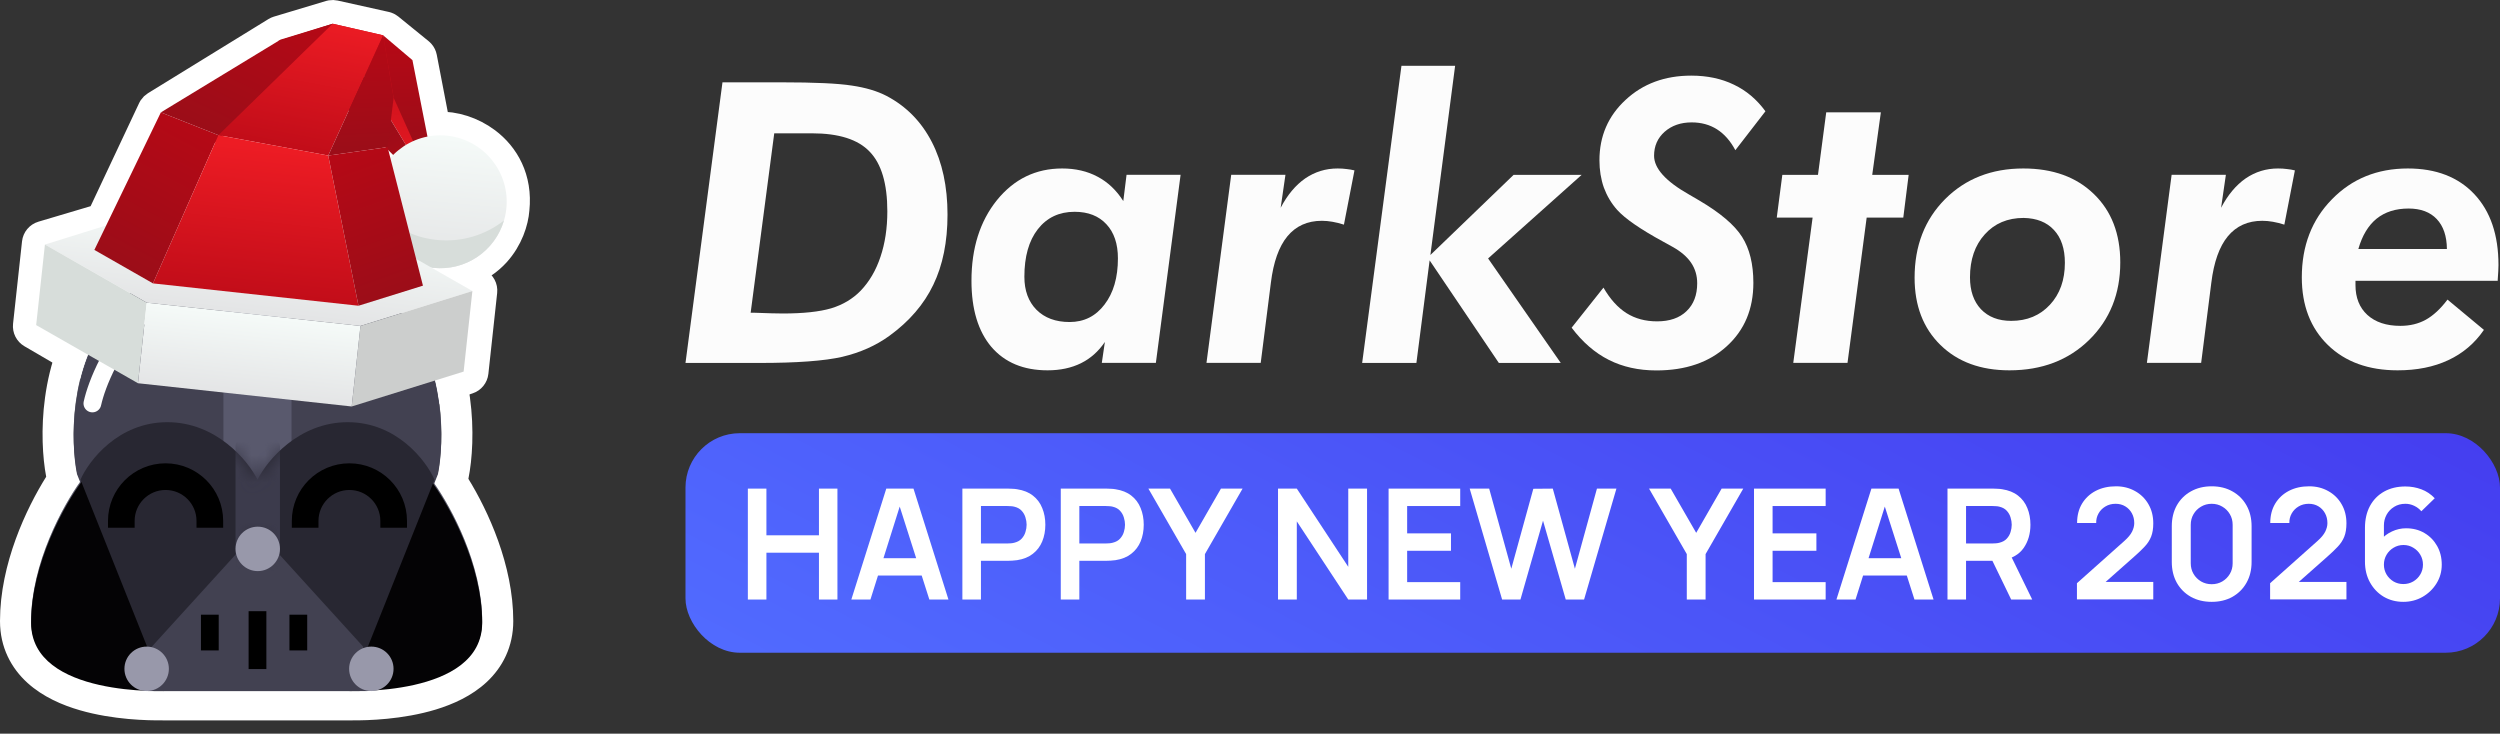
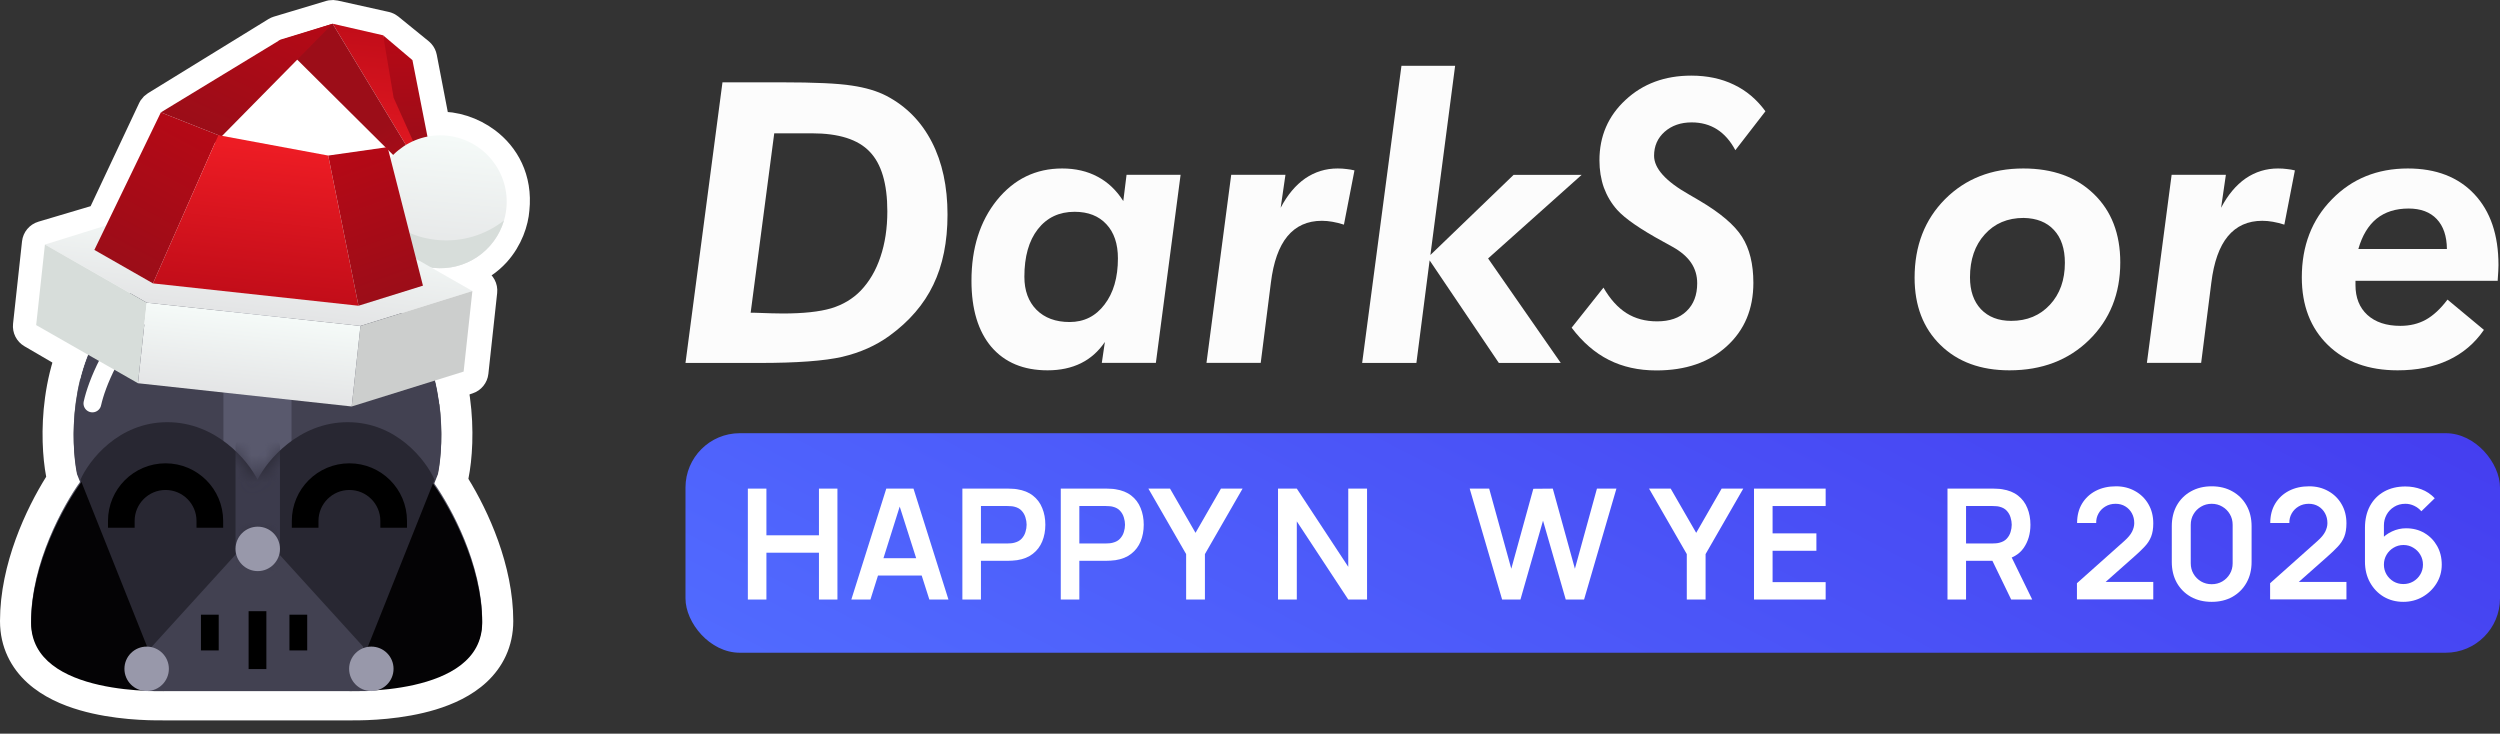
<svg xmlns="http://www.w3.org/2000/svg" width="184" height="54" viewBox="0 0 184 54" fill="none">
  <rect x="0" y="0" width="184" height="54" fill="#333333" stroke="none" />
  <path d="M35.098 27.427C35.062 27.76 34.834 28.04 34.517 28.144L26.084 30.907C25.969 30.944 25.846 30.957 25.726 30.944L10.074 29.242C9.955 29.229 9.841 29.191 9.738 29.131L2.224 24.747C1.934 24.578 1.771 24.253 1.807 23.919L2.467 17.856C2.504 17.515 2.742 17.23 3.07 17.132L7.276 15.883L11.01 7.948L11.071 7.84C11.139 7.738 11.229 7.65 11.335 7.585L20.203 2.129C20.266 2.091 20.334 2.061 20.404 2.039L24.239 0.887L24.345 0.863C24.452 0.845 24.562 0.848 24.669 0.872L28.43 1.709L28.525 1.736C28.618 1.768 28.705 1.816 28.782 1.879L31.011 3.691L31.117 3.794C31.215 3.906 31.282 4.043 31.31 4.19L32.25 9.074C33.468 9.02 34.829 9.446 35.92 10.263C37.335 11.323 38.36 13.083 38.114 15.428C38.044 16.342 37.64 17.655 36.653 18.74C36.1 19.346 35.38 19.862 34.47 20.199L35.293 20.629C35.603 20.791 35.783 21.127 35.745 21.475L35.098 27.427Z" fill="white" stroke="white" stroke-width="1.702" stroke-linejoin="round" />
  <path d="M21.443 17.422C21.38 17.126 21.117 16.904 20.803 16.904H17.1C16.786 16.904 16.523 17.126 16.46 17.422C13.307 18.116 10.607 20.141 8.151 23.191C5.072 27.013 5.213 32.496 5.668 34.759L5.93 35.419C4.619 37.237 2.29 41.49 2.29 45.706C2.29 50.624 10.302 50.754 11.999 50.726L12 50.729H25.904L25.904 50.728C27.835 50.746 35.488 50.513 35.488 45.706C35.488 41.575 33.252 37.409 31.929 35.532L32.235 34.759C32.69 32.496 32.831 27.013 29.752 23.191C27.297 20.141 24.597 18.116 21.443 17.422Z" fill="#59596D" />
  <path fill-rule="evenodd" clip-rule="evenodd" d="M5.668 34.761C5.213 32.497 5.072 27.015 8.151 23.192C10.607 20.143 13.306 18.118 16.46 17.423C16.523 17.127 16.785 16.906 17.1 16.906H20.803C21.117 16.906 21.38 17.127 21.442 17.423C24.596 18.118 27.296 20.143 29.752 23.192C32.831 27.015 32.69 32.497 32.235 34.761L31.928 35.533C33.252 37.41 35.488 41.577 35.488 45.708C35.488 50.514 27.834 50.747 25.904 50.729L25.903 50.73H11.999L11.998 50.728C10.301 50.755 2.29 50.625 2.29 45.708C2.29 41.492 4.618 37.239 5.929 35.42L5.668 34.761ZM3.399 35.088C3.137 33.704 2.997 31.569 3.316 29.249C3.644 26.857 4.486 24.092 6.368 21.756C8.81 18.724 11.648 16.416 15.087 15.412C15.613 14.919 16.32 14.616 17.1 14.616H20.803C21.582 14.616 22.29 14.919 22.816 15.412C26.254 16.416 29.093 18.724 31.535 21.756C33.416 24.092 34.258 26.857 34.587 29.249C34.915 31.64 34.756 33.834 34.479 35.212C34.477 35.222 34.475 35.231 34.473 35.241C35.911 37.582 37.777 41.578 37.777 45.708C37.777 47.604 36.989 49.109 35.824 50.197C34.722 51.224 33.338 51.836 32.087 52.218C29.64 52.964 27.017 53.026 25.947 53.019C25.932 53.02 25.918 53.02 25.903 53.02H11.999C11.974 53.02 11.95 53.019 11.925 53.018C10.924 53.029 8.325 52.985 5.869 52.271C4.592 51.9 3.169 51.297 2.032 50.269C0.827 49.179 0 47.652 0 45.708C0 41.493 1.944 37.415 3.399 35.088Z" fill="white" />
  <path d="M8.15 23.326C11.229 19.504 14.692 17.291 18.951 17.291C23.21 17.291 26.673 19.504 29.752 23.326C32.83 27.149 32.69 32.632 32.234 34.895L25.903 50.864H18.951H11.999L5.667 34.895C5.212 32.632 5.072 27.149 8.15 23.326Z" fill="#424151" />
  <path d="M6.8 29.695C7.122 28.233 8.27 25.416 10.615 22.93M14.317 20.049C13.488 20.505 12.738 21.023 12.062 21.578" stroke="white" stroke-width="1.308" stroke-linecap="round" stroke-linejoin="round" />
  <path d="M2.29 45.842C2.29 41.442 4.827 37.001 6.096 35.331C7.914 40.016 12.058 50.243 12.312 50.854C12.312 50.854 2.29 51.343 2.29 45.842Z" fill="#040305" />
  <path d="M35.487 45.842C35.487 41.442 32.95 37.001 31.681 35.331C29.863 40.016 25.719 50.243 25.465 50.854C25.465 50.854 35.487 51.343 35.487 45.842Z" fill="#040305" />
  <path d="M18.951 39.339V50.864H10.868L9.931 48.985L18.951 39.339Z" fill="#424151" />
  <path d="M18.951 39.339V50.864H27.034L27.971 48.985L18.951 39.339Z" fill="#424151" />
  <path d="M15.443 47.871V45.241" stroke="black" stroke-width="1.308" />
  <path d="M21.957 47.871V45.241" stroke="black" stroke-width="1.308" />
  <path d="M18.951 49.243V44.983" stroke="black" stroke-width="1.308" />
  <path fill-rule="evenodd" clip-rule="evenodd" d="M20.802 17.041C21.163 17.041 21.456 17.334 21.456 17.695V36.18C21.456 36.541 21.163 36.834 20.802 36.834H17.099C16.738 36.834 16.445 36.541 16.445 36.18V17.695C16.445 17.334 16.738 17.041 17.099 17.041H20.802Z" fill="#59596D" />
  <path d="M12.312 31.073C15.92 31.073 18.242 33.891 18.952 35.3C19.662 33.891 21.983 31.073 25.591 31.073C29.199 31.073 31.354 33.891 31.98 35.3L26.97 47.86L18.952 39.043L10.934 47.86L5.923 35.3C6.549 33.891 8.704 31.073 12.312 31.073Z" fill="#282732" />
  <mask id="mask0_168_2891" style="mask-type:alpha" maskUnits="userSpaceOnUse" x="5" y="31" width="27" height="17">
    <path d="M12.312 31.073C15.92 31.073 18.242 33.891 18.952 35.3C19.662 33.891 21.983 31.073 25.591 31.073C29.199 31.073 31.354 33.891 31.98 35.3L26.97 47.86L18.952 39.043L10.934 47.86L5.923 35.3C6.549 33.891 8.704 31.073 12.312 31.073Z" fill="#282732" />
  </mask>
  <g mask="url(#mask0_168_2891)">
    <path fill-rule="evenodd" clip-rule="evenodd" d="M19.952 32.224C20.313 32.224 20.606 32.517 20.606 32.878V41.382C20.606 41.744 20.313 42.036 19.952 42.036H17.99C17.628 42.036 17.335 41.744 17.335 41.382V32.878C17.335 32.517 17.628 32.224 17.99 32.224H19.952Z" fill="#3C3B4C" />
  </g>
  <path d="M8.929 38.839V38.338C8.929 36.539 10.387 35.081 12.186 35.081C13.985 35.081 15.444 36.539 15.444 38.338V38.839" stroke="black" stroke-width="1.962" />
  <path d="M22.459 38.839V38.338C22.459 36.539 23.918 35.081 25.716 35.081C27.515 35.081 28.974 36.539 28.974 38.338V38.839" stroke="black" stroke-width="1.962" />
  <path d="M18.971 42.034C19.874 42.034 20.606 41.301 20.606 40.398C20.606 39.495 19.874 38.763 18.971 38.763C18.068 38.763 17.335 39.495 17.335 40.398C17.335 41.301 18.068 42.034 18.971 42.034Z" fill="#9898AA" />
  <path d="M10.794 50.861C11.697 50.861 12.429 50.128 12.429 49.225C12.429 48.322 11.697 47.59 10.794 47.59C9.891 47.59 9.158 48.322 9.158 49.225C9.158 50.128 9.891 50.861 10.794 50.861Z" fill="#9898AA" />
  <path d="M27.33 50.861C28.233 50.861 28.965 50.128 28.965 49.225C28.965 48.322 28.233 47.59 27.33 47.59C26.427 47.59 25.695 48.322 25.695 49.225C25.695 50.128 26.427 50.861 27.33 50.861Z" fill="#9898AA" />
  <path d="M24.483 1.746L32.404 14.851L28.2 2.599L24.483 1.746Z" fill="url(#paint0_linear_168_2891)" />
  <path d="M30.355 4.425L32.404 14.851L28.971 7.194L28.2 2.599L30.355 4.425Z" fill="url(#paint1_linear_168_2891)" />
  <path d="M20.489 3.011L32.404 14.851L24.483 1.746L20.489 3.011Z" fill="url(#paint2_linear_168_2891)" />
  <path d="M31.875 19.711C34.56 20.003 36.972 18.064 37.264 15.379C37.556 12.695 35.617 10.282 32.933 9.99C30.248 9.698 27.835 11.638 27.544 14.322C27.252 17.006 29.191 19.419 31.875 19.711Z" fill="url(#paint3_linear_168_2891)" />
  <path d="M32.099 17.654C30.24 17.452 28.635 16.527 27.531 15.191C27.69 17.509 29.485 19.451 31.875 19.711C34.266 19.971 36.436 18.46 37.09 16.231C35.724 17.298 33.959 17.856 32.099 17.654Z" fill="#D7DDDA" />
  <path d="M27.275 17.141L11.544 15.431L3.307 17.998L10.8 22.277L26.53 23.988L34.767 21.42L27.275 17.141Z" fill="url(#paint4_linear_168_2891)" />
  <path d="M3.307 17.998L2.662 23.927L10.155 28.206L10.8 22.277L3.307 17.998Z" fill="#D7DDDA" />
  <path d="M34.767 21.42L34.123 27.349L25.885 29.917L26.53 23.988L34.767 21.42Z" fill="#CCCECD" />
  <path d="M26.53 23.988L10.8 22.277L10.155 28.206L25.885 29.917L26.53 23.988Z" fill="url(#paint5_linear_168_2891)" />
  <path d="M11.839 8.272L6.945 18.394L11.26 20.858L15.813 10.541L16.268 10.08L16.075 9.949L11.839 8.272Z" fill="url(#paint6_linear_168_2891)" />
  <path d="M20.648 2.915L11.839 8.272L16.075 9.949L16.268 10.08L24.483 1.746L20.648 2.915Z" fill="url(#paint7_linear_168_2891)" />
-   <path d="M28.2 2.599L24.483 1.746L16.075 9.949L24.157 11.449L28.2 2.599Z" fill="url(#paint8_linear_168_2891)" />
  <path d="M16.075 9.949L11.26 20.858L26.386 22.503L24.157 11.449L16.075 9.949Z" fill="url(#paint9_linear_168_2891)" />
-   <path d="M28.971 7.194L28.2 2.599L24.157 11.449L28.526 10.828L28.971 7.194Z" fill="url(#paint10_linear_168_2891)" />
  <path d="M24.157 11.449L26.386 22.503L31.129 21.024L28.526 10.828L24.157 11.449Z" fill="url(#paint11_linear_168_2891)" />
  <path d="M55.248 23.017C55.305 23.017 55.389 23.017 55.502 23.017C56.49 23.055 57.195 23.073 57.618 23.073C59.123 23.073 60.309 22.946 61.174 22.692C62.039 22.429 62.763 21.997 63.346 21.395C63.986 20.727 64.47 19.899 64.8 18.911C65.138 17.915 65.308 16.795 65.308 15.554C65.308 13.522 64.875 12.059 64.01 11.166C63.154 10.263 61.738 9.812 59.763 9.812H56.984L55.248 23.017ZM50.452 26.713L53.174 6.059H57.506C59.951 6.059 61.682 6.139 62.698 6.299C63.713 6.449 64.565 6.703 65.251 7.06C66.7 7.822 67.809 8.951 68.581 10.447C69.352 11.942 69.737 13.724 69.737 15.793C69.737 17.797 69.389 19.518 68.693 20.957C68.007 22.396 66.925 23.652 65.449 24.724C64.461 25.439 63.309 25.951 61.992 26.262C60.685 26.563 58.653 26.713 55.897 26.713H50.452Z" fill="#FCFCFC" />
  <path d="M82.279 19.017C82.279 17.944 81.996 17.107 81.432 16.505C80.868 15.894 80.087 15.588 79.09 15.588C77.952 15.588 77.049 16.016 76.382 16.872C75.723 17.719 75.394 18.885 75.394 20.371C75.394 21.387 75.69 22.196 76.283 22.798C76.885 23.4 77.698 23.701 78.723 23.701C79.786 23.701 80.642 23.273 81.291 22.417C81.95 21.561 82.279 20.427 82.279 19.017ZM85.072 26.706H81.094L81.319 25.168C80.849 25.864 80.261 26.386 79.556 26.734C78.85 27.082 78.032 27.256 77.101 27.256C75.333 27.256 73.955 26.682 72.967 25.535C71.989 24.378 71.5 22.755 71.5 20.667C71.5 18.259 72.125 16.28 73.377 14.728C74.637 13.176 76.236 12.4 78.173 12.4C79.161 12.4 80.031 12.602 80.783 13.006C81.536 13.402 82.166 13.999 82.674 14.798L82.914 12.865H86.892L85.072 26.706Z" fill="#FCFCFC" />
  <path d="M88.797 26.706L90.617 12.865H94.609L94.257 15.292C94.755 14.342 95.357 13.623 96.062 13.133C96.778 12.644 97.572 12.4 98.447 12.4C98.691 12.4 98.913 12.414 99.11 12.442C99.308 12.461 99.5 12.494 99.689 12.541L98.913 16.534C98.621 16.439 98.338 16.369 98.066 16.322C97.802 16.275 97.544 16.251 97.29 16.251C96.227 16.251 95.381 16.632 94.75 17.394C94.13 18.147 93.725 19.285 93.537 20.808L92.789 26.706H88.797Z" fill="#FCFCFC" />
  <path d="M100.255 26.711L103.147 4.843H107.097L105.277 18.768L111.4 12.871H116.408L109.524 19.022L114.871 26.711H110.314L105.22 19.163L104.247 26.711H100.255Z" fill="#FCFCFC" />
  <path d="M118.015 21.169C118.504 22.016 119.069 22.641 119.708 23.046C120.348 23.45 121.1 23.652 121.965 23.652C122.887 23.652 123.606 23.403 124.124 22.905C124.65 22.406 124.914 21.72 124.914 20.845C124.914 20.281 124.763 19.777 124.463 19.335C124.162 18.893 123.705 18.503 123.094 18.164C122.943 18.08 122.723 17.957 122.431 17.797C120.738 16.876 119.6 16.09 119.017 15.441C118.593 14.962 118.269 14.416 118.043 13.805C117.827 13.184 117.719 12.516 117.719 11.802C117.719 10.024 118.358 8.542 119.637 7.357C120.917 6.163 122.53 5.566 124.477 5.566C125.652 5.566 126.696 5.787 127.609 6.229C128.521 6.661 129.297 7.315 129.936 8.19L127.722 11.054C127.355 10.367 126.903 9.855 126.367 9.516C125.831 9.177 125.21 9.008 124.505 9.008C123.705 9.008 123.042 9.238 122.516 9.699C121.998 10.16 121.74 10.748 121.74 11.463C121.74 12.394 122.596 13.344 124.307 14.313C124.636 14.501 124.886 14.647 125.055 14.75C126.607 15.662 127.66 16.556 128.215 17.431C128.77 18.305 129.048 19.434 129.048 20.817C129.048 22.745 128.394 24.301 127.087 25.486C125.789 26.672 124.063 27.264 121.909 27.264C120.602 27.264 119.435 27.006 118.41 26.488C117.385 25.971 116.472 25.181 115.673 24.118L118.015 21.169Z" fill="#FCFCFC" />
-   <path d="M131.984 26.709L133.408 16.015H130.77L131.179 12.869H133.803L134.41 8.269H138.431L137.796 12.869H140.477L140.082 16.015H137.387L135.976 26.709H131.984Z" fill="#FCFCFC" />
  <path d="M148.941 16.04C147.756 16.04 146.802 16.444 146.077 17.253C145.353 18.052 144.991 19.106 144.991 20.413C144.991 21.401 145.259 22.181 145.795 22.755C146.341 23.329 147.084 23.616 148.024 23.616C149.191 23.616 150.141 23.221 150.874 22.431C151.608 21.641 151.975 20.611 151.975 19.341C151.975 18.306 151.707 17.502 151.171 16.928C150.644 16.355 149.901 16.058 148.941 16.04ZM148.913 12.4C151.086 12.4 152.816 13.025 154.105 14.276C155.403 15.527 156.052 17.206 156.052 19.313C156.052 21.617 155.29 23.517 153.767 25.013C152.243 26.508 150.286 27.256 147.897 27.256C145.781 27.256 144.088 26.635 142.818 25.393C141.549 24.152 140.914 22.501 140.914 20.442C140.914 18.09 141.662 16.162 143.157 14.657C144.662 13.152 146.581 12.4 148.913 12.4Z" fill="#FCFCFC" />
  <path d="M158.012 26.706L159.832 12.865H163.825L163.472 15.292C163.971 14.342 164.573 13.623 165.278 13.133C165.993 12.644 166.788 12.4 167.662 12.4C167.907 12.4 168.128 12.414 168.326 12.442C168.523 12.461 168.716 12.494 168.904 12.541L168.128 16.534C167.836 16.439 167.554 16.369 167.282 16.322C167.018 16.275 166.76 16.251 166.506 16.251C165.443 16.251 164.596 16.632 163.966 17.394C163.345 18.147 162.941 19.285 162.753 20.808L162.005 26.706H158.012Z" fill="#FCFCFC" />
  <path d="M173.575 18.325H180.093C180.083 17.375 179.834 16.642 179.345 16.124C178.856 15.607 178.165 15.348 177.271 15.348C176.321 15.348 175.536 15.598 174.915 16.096C174.304 16.595 173.857 17.338 173.575 18.325ZM173.363 20.667V20.978C173.363 21.909 173.655 22.642 174.238 23.178C174.83 23.715 175.639 23.983 176.664 23.983C177.37 23.983 177.995 23.832 178.541 23.531C179.096 23.221 179.627 22.727 180.135 22.05L182.816 24.279C182.139 25.267 181.264 26.01 180.192 26.508C179.129 27.007 177.887 27.256 176.467 27.256C174.323 27.256 172.611 26.635 171.332 25.393C170.052 24.143 169.413 22.483 169.413 20.413C169.413 18.09 170.151 16.176 171.628 14.671C173.104 13.157 174.967 12.4 177.215 12.4C179.293 12.4 180.925 13.03 182.111 14.29C183.296 15.551 183.888 17.291 183.888 19.51C183.888 19.736 183.869 20.098 183.832 20.597V20.667H173.363Z" fill="#FCFCFC" />
  <rect x="50.452" y="31.883" width="133.548" height="16.158" rx="4" fill="url(#paint12_linear_168_2891)" />
  <path d="M176.884 44.296C176.352 44.296 175.872 44.171 175.444 43.922C175.021 43.669 174.685 43.319 174.435 42.873C174.186 42.427 174.061 41.915 174.061 41.337V38.854C174.061 38.234 174.184 37.695 174.43 37.238C174.679 36.781 175.027 36.427 175.473 36.178C175.923 35.928 176.444 35.804 177.037 35.804C177.449 35.804 177.841 35.874 178.211 36.013C178.581 36.15 178.91 36.369 179.197 36.671L178.211 37.629C178.067 37.459 177.892 37.325 177.684 37.227C177.48 37.128 177.264 37.079 177.037 37.079C176.72 37.079 176.442 37.155 176.204 37.306C175.966 37.453 175.781 37.648 175.649 37.89C175.52 38.132 175.456 38.391 175.456 38.667V40.022L175.206 39.749C175.441 39.477 175.722 39.266 176.051 39.114C176.38 38.959 176.724 38.882 177.083 38.882C177.597 38.882 178.05 38.999 178.443 39.233C178.836 39.464 179.146 39.782 179.373 40.186C179.6 40.587 179.713 41.044 179.713 41.558C179.713 42.068 179.583 42.531 179.322 42.947C179.065 43.359 178.723 43.688 178.296 43.933C177.869 44.175 177.398 44.296 176.884 44.296ZM176.884 42.986C177.149 42.986 177.391 42.924 177.61 42.799C177.829 42.671 178.003 42.499 178.132 42.283C178.264 42.064 178.33 41.822 178.33 41.558C178.33 41.293 178.266 41.051 178.137 40.832C178.009 40.613 177.835 40.439 177.616 40.311C177.4 40.178 177.16 40.112 176.896 40.112C176.631 40.112 176.389 40.178 176.17 40.311C175.951 40.439 175.777 40.613 175.649 40.832C175.52 41.051 175.456 41.293 175.456 41.558C175.456 41.815 175.518 42.053 175.643 42.272C175.771 42.488 175.943 42.661 176.159 42.794C176.378 42.922 176.62 42.986 176.884 42.986Z" fill="white" />
  <path d="M167.08 44.115V42.924L170.572 39.812C170.844 39.57 171.033 39.341 171.139 39.126C171.245 38.91 171.298 38.703 171.298 38.502C171.298 38.23 171.239 37.988 171.122 37.776C171.005 37.561 170.843 37.391 170.635 37.266C170.431 37.142 170.194 37.079 169.926 37.079C169.643 37.079 169.391 37.145 169.172 37.278C168.957 37.406 168.788 37.578 168.667 37.794C168.547 38.009 168.49 38.241 168.497 38.491H167.091C167.091 37.947 167.212 37.472 167.454 37.068C167.7 36.663 168.036 36.35 168.463 36.127C168.894 35.904 169.391 35.792 169.954 35.792C170.476 35.792 170.945 35.91 171.36 36.144C171.776 36.374 172.103 36.696 172.341 37.108C172.579 37.516 172.698 37.986 172.698 38.519C172.698 38.908 172.645 39.235 172.539 39.5C172.434 39.764 172.275 40.008 172.063 40.231C171.855 40.454 171.597 40.702 171.287 40.974L168.809 43.168L168.684 42.828H172.698V44.115H167.08Z" fill="white" />
  <path d="M162.781 44.296C162.202 44.296 161.692 44.173 161.25 43.928C160.808 43.678 160.462 43.332 160.212 42.89C159.967 42.448 159.844 41.938 159.844 41.359V38.729C159.844 38.151 159.967 37.64 160.212 37.198C160.462 36.756 160.808 36.412 161.25 36.166C161.692 35.917 162.202 35.792 162.781 35.792C163.359 35.792 163.867 35.917 164.306 36.166C164.748 36.412 165.094 36.756 165.343 37.198C165.592 37.64 165.717 38.151 165.717 38.729V41.359C165.717 41.938 165.592 42.448 165.343 42.89C165.094 43.332 164.748 43.678 164.306 43.928C163.867 44.173 163.359 44.296 162.781 44.296ZM162.781 42.998C163.068 42.998 163.329 42.93 163.563 42.794C163.797 42.654 163.982 42.469 164.118 42.238C164.255 42.004 164.323 41.743 164.323 41.456V38.627C164.323 38.336 164.255 38.075 164.118 37.844C163.982 37.61 163.797 37.425 163.563 37.289C163.329 37.149 163.068 37.079 162.781 37.079C162.493 37.079 162.233 37.149 161.998 37.289C161.764 37.425 161.579 37.61 161.443 37.844C161.307 38.075 161.239 38.336 161.239 38.627V41.456C161.239 41.743 161.307 42.004 161.443 42.238C161.579 42.469 161.764 42.654 161.998 42.794C162.233 42.93 162.493 42.998 162.781 42.998Z" fill="white" />
  <path d="M152.863 44.115V42.924L156.355 39.812C156.627 39.57 156.816 39.341 156.922 39.126C157.028 38.91 157.081 38.703 157.081 38.502C157.081 38.23 157.022 37.988 156.905 37.776C156.788 37.561 156.625 37.391 156.417 37.266C156.213 37.142 155.977 37.079 155.709 37.079C155.425 37.079 155.174 37.145 154.955 37.278C154.739 37.406 154.571 37.578 154.45 37.794C154.329 38.009 154.273 38.241 154.28 38.491H152.874C152.874 37.947 152.995 37.472 153.237 37.068C153.483 36.663 153.819 36.35 154.246 36.127C154.677 35.904 155.174 35.792 155.737 35.792C156.259 35.792 156.727 35.91 157.143 36.144C157.559 36.374 157.886 36.696 158.124 37.108C158.362 37.516 158.481 37.986 158.481 38.519C158.481 38.908 158.428 39.235 158.322 39.5C158.216 39.764 158.058 40.008 157.846 40.231C157.638 40.454 157.379 40.702 157.069 40.974L154.592 43.168L154.467 42.828H158.481V44.115H152.863Z" fill="white" />
  <path d="M143.335 44.126V35.962H146.708C146.787 35.962 146.889 35.966 147.014 35.974C147.139 35.977 147.254 35.989 147.36 36.008C147.832 36.08 148.221 36.236 148.528 36.478C148.838 36.72 149.066 37.026 149.214 37.397C149.365 37.763 149.44 38.172 149.44 38.621C149.44 39.286 149.272 39.859 148.936 40.339C148.599 40.815 148.084 41.11 147.388 41.223L146.804 41.274H144.701V44.126H143.335ZM148.023 44.126L146.413 40.804L147.802 40.498L149.571 44.126H148.023ZM144.701 39.999H146.651C146.727 39.999 146.812 39.995 146.906 39.987C147.001 39.98 147.088 39.965 147.167 39.942C147.394 39.885 147.571 39.785 147.7 39.642C147.832 39.498 147.925 39.336 147.978 39.154C148.034 38.973 148.063 38.795 148.063 38.621C148.063 38.447 148.034 38.27 147.978 38.088C147.925 37.903 147.832 37.739 147.7 37.595C147.571 37.452 147.394 37.351 147.167 37.295C147.088 37.272 147.001 37.259 146.906 37.255C146.812 37.247 146.727 37.244 146.651 37.244H144.701V39.999Z" fill="white" />
-   <path d="M135.161 44.126L137.735 35.962H139.736L142.31 44.126H140.904L138.568 36.801H138.874L136.567 44.126H135.161ZM136.595 42.357V41.082H140.881V42.357H136.595Z" fill="white" />
  <path d="M129.095 44.126V35.962H134.368V37.244H130.462V39.256H133.687V40.537H130.462V42.845H134.368V44.126H129.095Z" fill="white" />
  <path d="M124.148 44.126V40.781L121.37 35.962H122.963L124.84 39.217L126.711 35.962H128.304L125.531 40.781V44.126H124.148Z" fill="white" />
  <path d="M110.556 44.126L108.169 35.962H109.603L111.231 41.858L112.852 35.974L114.286 35.962L115.913 41.858L117.535 35.962H118.969L116.588 44.126H115.239L113.566 38.321L111.905 44.126H110.556Z" fill="white" />
-   <path d="M102.2 44.126V35.962H107.472V37.244H103.566V39.256H106.792V40.537H103.566V42.845H107.472V44.126H102.2Z" fill="white" />
  <path d="M94.062 44.126V35.962H95.445L99.232 41.717V35.962H100.615V44.126H99.232L95.445 38.372V44.126H94.062Z" fill="white" />
  <path d="M87.299 44.126V40.781L84.521 35.962H86.114L87.99 39.217L89.861 35.962H91.454L88.682 40.781V44.126H87.299Z" fill="white" />
-   <path d="M78.073 44.126V35.962H81.446C81.525 35.962 81.627 35.966 81.752 35.974C81.877 35.977 81.992 35.989 82.098 36.008C82.57 36.08 82.96 36.236 83.266 36.478C83.576 36.72 83.804 37.026 83.952 37.397C84.103 37.763 84.179 38.172 84.179 38.621C84.179 39.067 84.103 39.475 83.952 39.846C83.801 40.212 83.57 40.517 83.26 40.758C82.954 41 82.567 41.157 82.098 41.229C81.992 41.244 81.875 41.255 81.746 41.263C81.622 41.271 81.522 41.274 81.446 41.274H79.439V44.126H78.073ZM79.439 39.999H81.389C81.465 39.999 81.55 39.995 81.644 39.987C81.739 39.98 81.826 39.965 81.905 39.942C82.132 39.885 82.31 39.785 82.438 39.642C82.57 39.498 82.663 39.336 82.716 39.154C82.773 38.973 82.801 38.795 82.801 38.621C82.801 38.447 82.773 38.27 82.716 38.088C82.663 37.903 82.57 37.739 82.438 37.595C82.31 37.452 82.132 37.351 81.905 37.295C81.826 37.272 81.739 37.259 81.644 37.255C81.55 37.247 81.465 37.244 81.389 37.244H79.439V39.999Z" fill="white" />
+   <path d="M78.073 44.126V35.962H81.446C81.525 35.962 81.627 35.966 81.752 35.974C81.877 35.977 81.992 35.989 82.098 36.008C82.57 36.08 82.96 36.236 83.266 36.478C83.576 36.72 83.804 37.026 83.952 37.397C84.103 37.763 84.179 38.172 84.179 38.621C84.179 39.067 84.103 39.475 83.952 39.846C83.801 40.212 83.57 40.517 83.26 40.758C82.954 41 82.567 41.157 82.098 41.229C81.992 41.244 81.875 41.255 81.746 41.263C81.622 41.271 81.522 41.274 81.446 41.274H79.439V44.126ZM79.439 39.999H81.389C81.465 39.999 81.55 39.995 81.644 39.987C81.739 39.98 81.826 39.965 81.905 39.942C82.132 39.885 82.31 39.785 82.438 39.642C82.57 39.498 82.663 39.336 82.716 39.154C82.773 38.973 82.801 38.795 82.801 38.621C82.801 38.447 82.773 38.27 82.716 38.088C82.663 37.903 82.57 37.739 82.438 37.595C82.31 37.452 82.132 37.351 81.905 37.295C81.826 37.272 81.739 37.259 81.644 37.255C81.55 37.247 81.465 37.244 81.389 37.244H79.439V39.999Z" fill="white" />
  <path d="M70.831 44.126V35.962H74.204C74.284 35.962 74.386 35.966 74.511 35.974C74.635 35.977 74.751 35.989 74.856 36.008C75.329 36.08 75.718 36.236 76.024 36.478C76.334 36.72 76.563 37.026 76.71 37.397C76.862 37.763 76.937 38.172 76.937 38.621C76.937 39.067 76.862 39.475 76.71 39.846C76.559 40.212 76.329 40.517 76.019 40.758C75.713 41 75.325 41.157 74.856 41.229C74.751 41.244 74.633 41.255 74.505 41.263C74.38 41.271 74.28 41.274 74.204 41.274H72.198V44.126H70.831ZM72.198 39.999H74.148C74.223 39.999 74.308 39.995 74.403 39.987C74.497 39.98 74.584 39.965 74.664 39.942C74.891 39.885 75.068 39.785 75.197 39.642C75.329 39.498 75.421 39.336 75.474 39.154C75.531 38.973 75.559 38.795 75.559 38.621C75.559 38.447 75.531 38.27 75.474 38.088C75.421 37.903 75.329 37.739 75.197 37.595C75.068 37.452 74.891 37.351 74.664 37.295C74.584 37.272 74.497 37.259 74.403 37.255C74.308 37.247 74.223 37.244 74.148 37.244H72.198V39.999Z" fill="white" />
  <path d="M62.658 44.126L65.231 35.962H67.233L69.806 44.126H68.4L66.065 36.801H66.371L64.064 44.126H62.658ZM64.092 42.357V41.082H68.378V42.357H64.092Z" fill="white" />
  <path d="M55.042 44.126V35.962H56.408V39.398H60.275V35.962H61.635V44.126H60.275V40.679H56.408V44.126H55.042Z" fill="white" />
  <defs>
    <linearGradient id="paint0_linear_168_2891" x1="29.091" y1="2.346" x2="27.781" y2="14.391" gradientUnits="userSpaceOnUse">
      <stop stop-color="#C20D19" />
      <stop offset="1" stop-color="#ED1C24" />
    </linearGradient>
    <linearGradient id="paint1_linear_168_2891" x1="30.078" y1="2.961" x2="30.379" y2="10.707" gradientUnits="userSpaceOnUse">
      <stop stop-color="#B50916" />
      <stop offset="1" stop-color="#9C0D18" />
    </linearGradient>
    <linearGradient id="paint2_linear_168_2891" x1="30.709" y1="15.614" x2="27.201" y2="9.968" gradientUnits="userSpaceOnUse">
      <stop stop-color="#B50916" />
      <stop offset="1" stop-color="#9C0D18" />
    </linearGradient>
    <linearGradient id="paint3_linear_168_2891" x1="32.841" y1="10.085" x2="31.967" y2="19.622" gradientUnits="userSpaceOnUse">
      <stop stop-color="#F5FAF8" />
      <stop offset="1" stop-color="#E4E5E6" />
    </linearGradient>
    <linearGradient id="paint4_linear_168_2891" x1="19.406" y1="16.321" x2="18.683" y2="22.966" gradientUnits="userSpaceOnUse">
      <stop stop-color="#F5FAF8" />
      <stop offset="1" stop-color="#E4E5E6" />
    </linearGradient>
    <linearGradient id="paint5_linear_168_2891" x1="18.656" y1="23.218" x2="18.019" y2="29.071" gradientUnits="userSpaceOnUse">
      <stop stop-color="#F5FAF8" />
      <stop offset="1" stop-color="#E4E5E6" />
    </linearGradient>
    <linearGradient id="paint6_linear_168_2891" x1="14.388" y1="9.263" x2="8.958" y2="19.406" gradientUnits="userSpaceOnUse">
      <stop stop-color="#B50916" />
      <stop offset="1" stop-color="#9C0D18" />
    </linearGradient>
    <linearGradient id="paint7_linear_168_2891" x1="20.623" y1="-0.025" x2="15.847" y2="9.74" gradientUnits="userSpaceOnUse">
      <stop stop-color="#B50916" />
      <stop offset="1" stop-color="#9C0D18" />
    </linearGradient>
    <linearGradient id="paint8_linear_168_2891" x1="21.297" y1="10.831" x2="23.09" y2="1.108" gradientUnits="userSpaceOnUse">
      <stop stop-color="#C20D19" />
      <stop offset="1" stop-color="#ED1C24" />
    </linearGradient>
    <linearGradient id="paint9_linear_168_2891" x1="18.815" y1="21.75" x2="20.001" y2="10.849" gradientUnits="userSpaceOnUse">
      <stop stop-color="#C20D19" />
      <stop offset="1" stop-color="#ED1C24" />
    </linearGradient>
    <linearGradient id="paint10_linear_168_2891" x1="26.323" y1="3.107" x2="26.623" y2="10.853" gradientUnits="userSpaceOnUse">
      <stop stop-color="#B50916" />
      <stop offset="1" stop-color="#9C0D18" />
    </linearGradient>
    <linearGradient id="paint11_linear_168_2891" x1="25.57" y1="11.393" x2="29.2" y2="21.541" gradientUnits="userSpaceOnUse">
      <stop stop-color="#B50916" />
      <stop offset="1" stop-color="#9C0D18" />
    </linearGradient>
    <linearGradient id="paint12_linear_168_2891" x1="51.395" y1="48.028" x2="92.165" y2="-30.851" gradientUnits="userSpaceOnUse">
      <stop stop-color="#516BFF" />
      <stop offset="1" stop-color="#4235ED" />
    </linearGradient>
  </defs>
</svg>